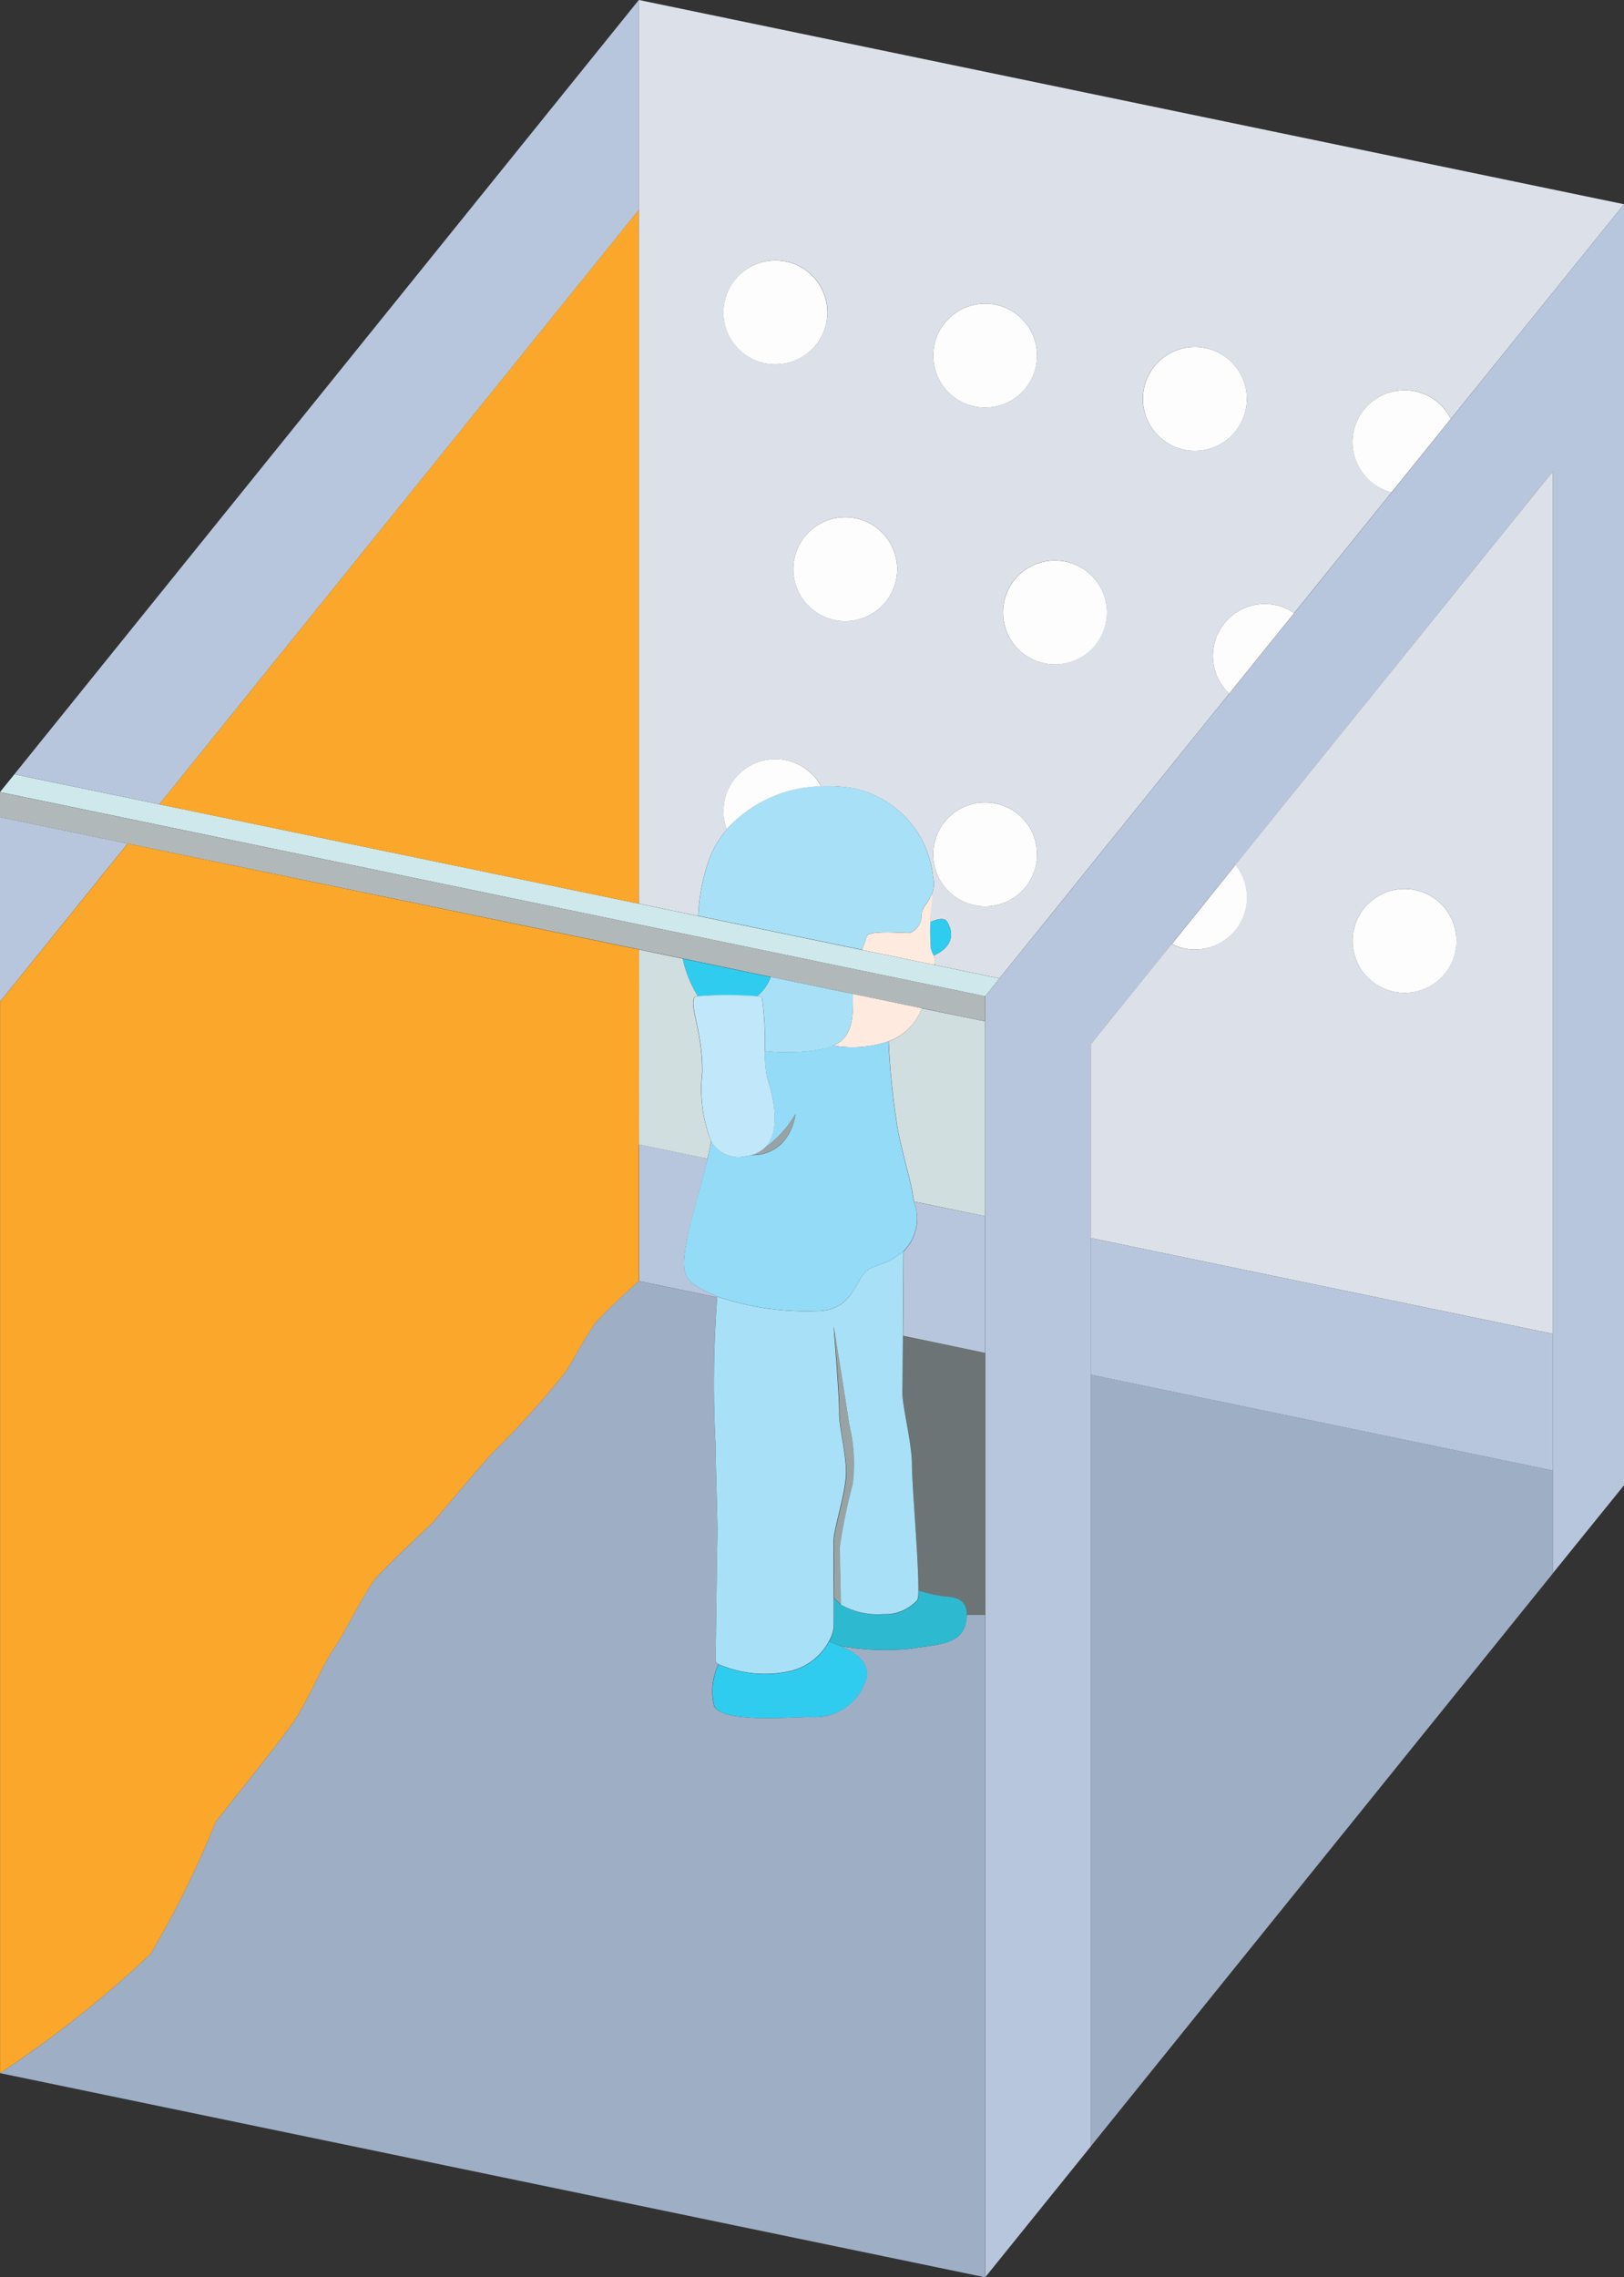
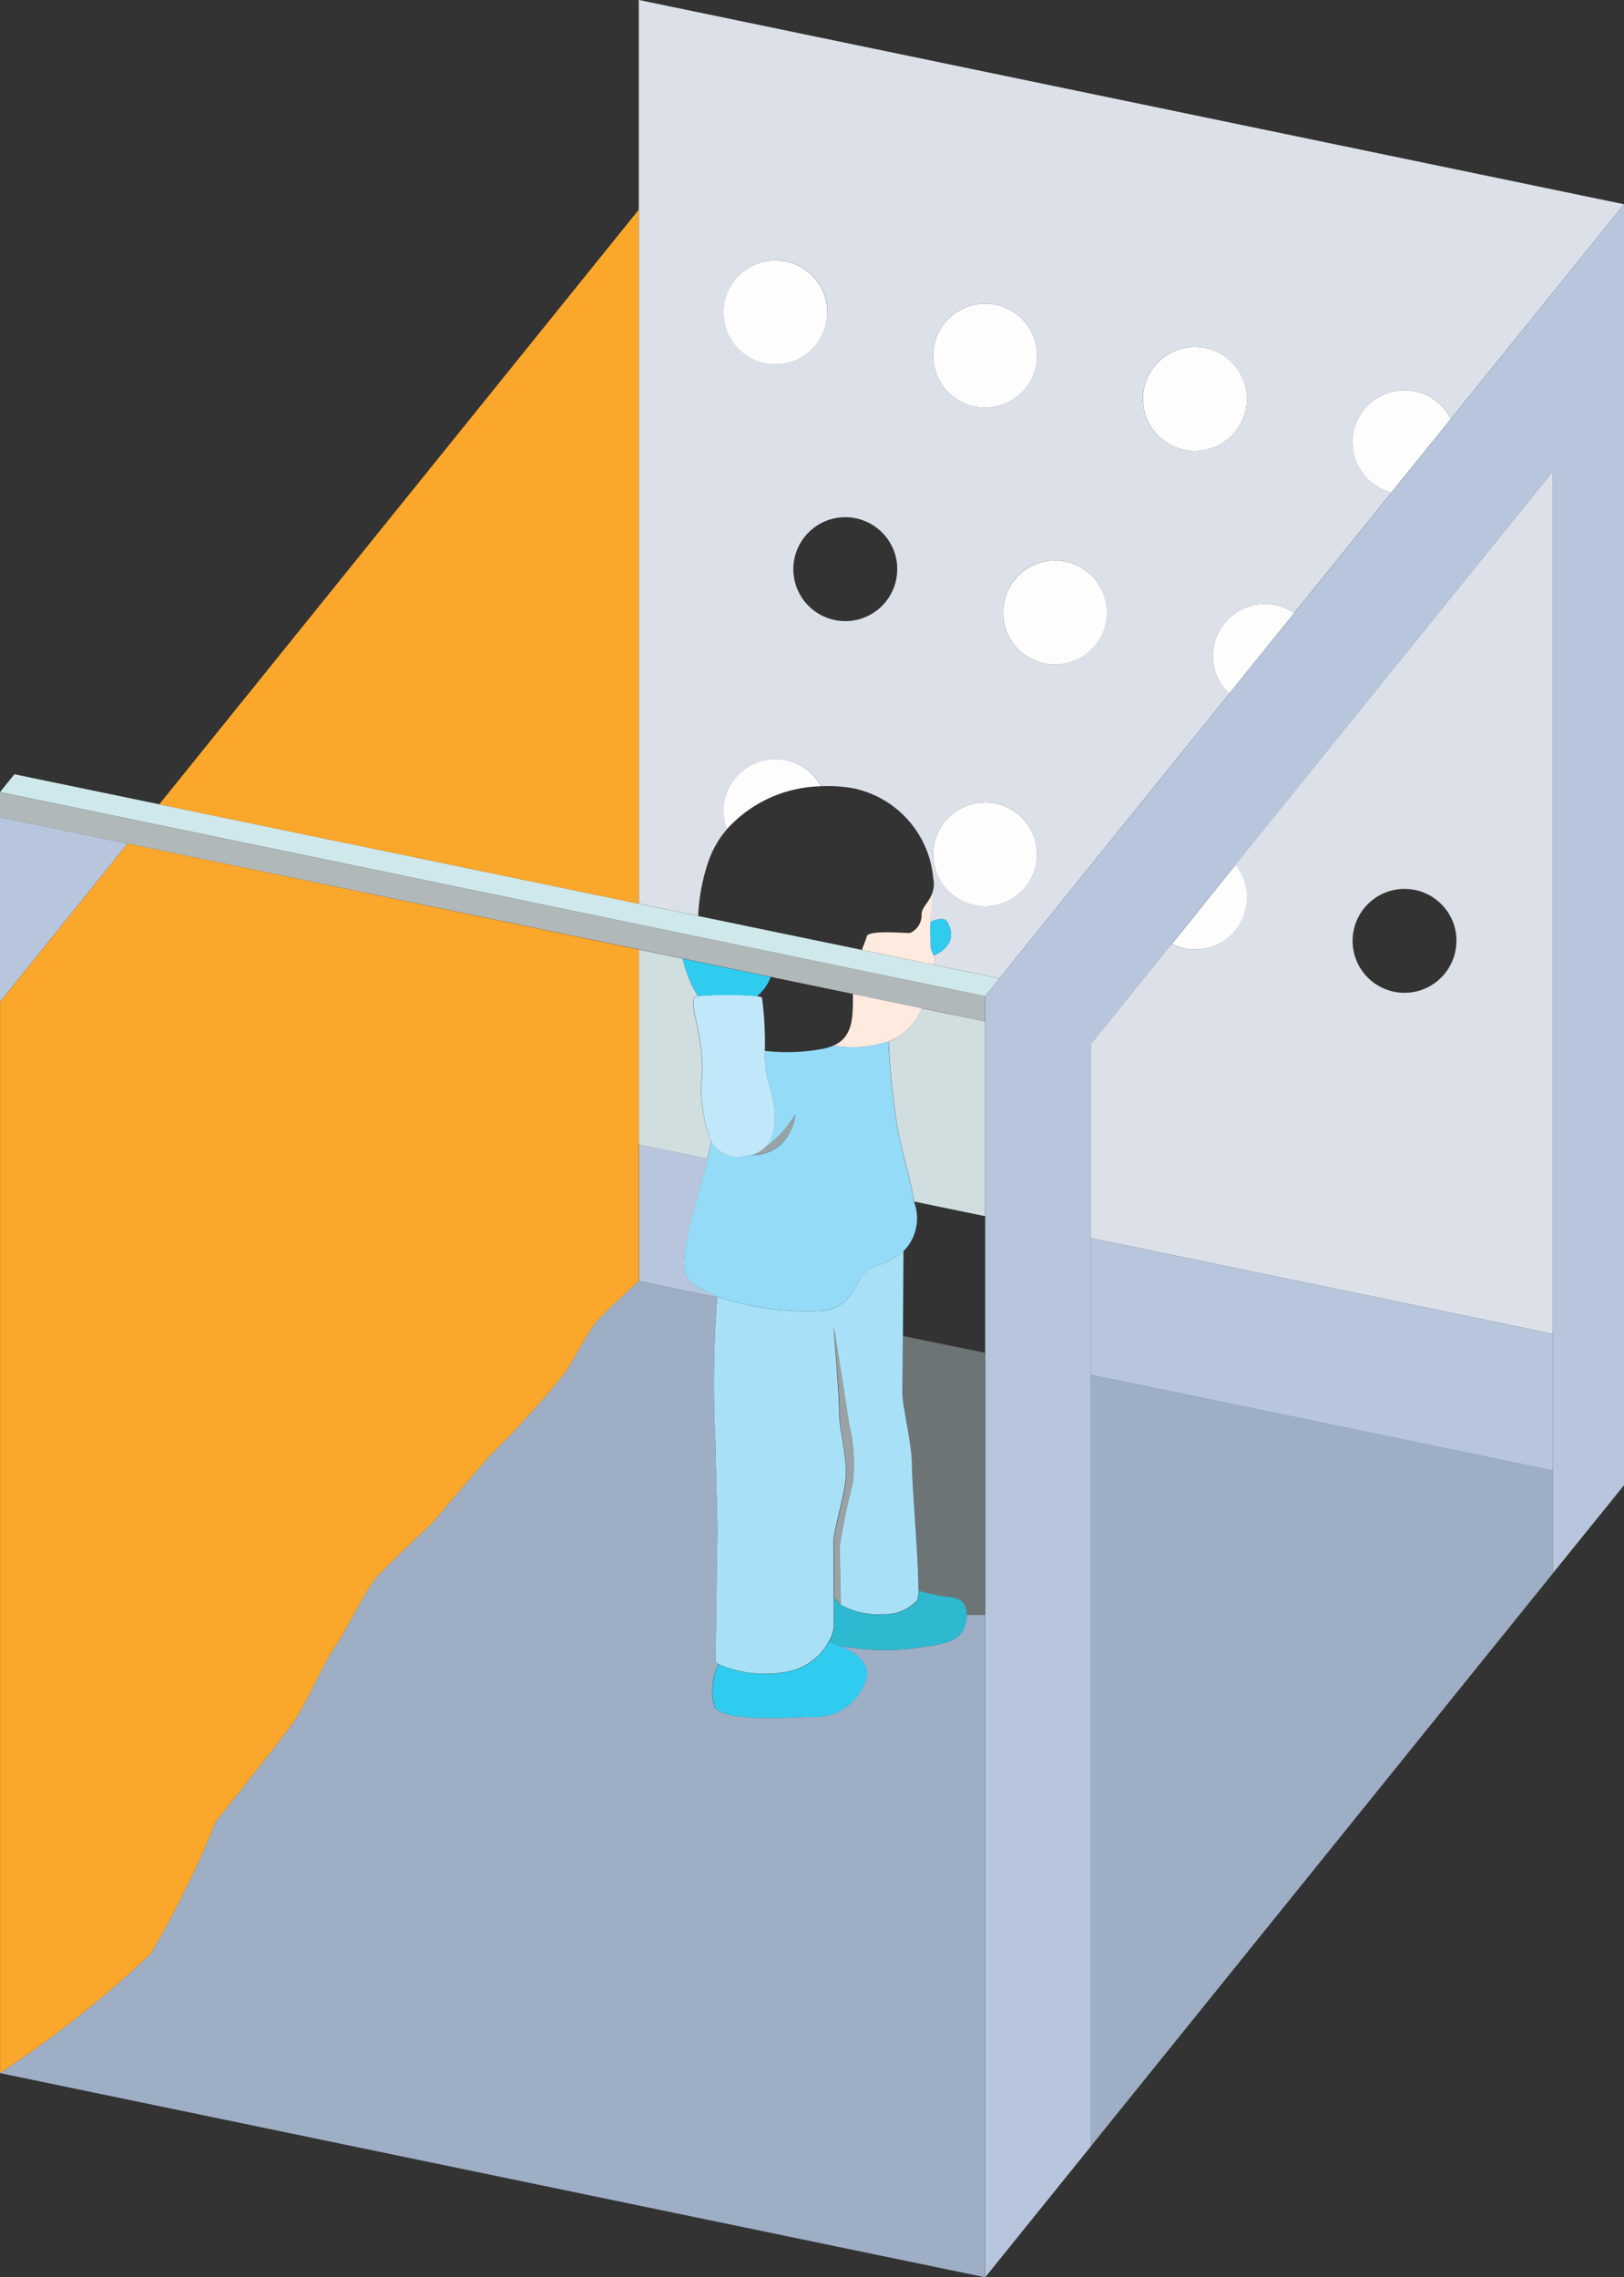
<svg xmlns="http://www.w3.org/2000/svg" id="グループ_9284" width="44.232" height="62.021" viewBox="0 0 44.232 62.021">
  <rect x="0" y="0" width="44.232" height="62.021" fill="#333333" stroke="none" />
  <g id="グループ_8502">
    <path id="パス_4025" d="M1328.793 236.446v34.889l-1.941 2.4v-30.009l-8.645 10.718-1.734 2.151-2.2 2.729v30.014l-2.878 3.567v-34.889l.391-.486 6.255-7.754 1.772-2.194 2.651-3.286 1.618-2.006z" transform="translate(-1284.561 -230.884)" fill="#b7c6dc" />
    <path id="パス_4026" d="M1287.585 212.148l-4.712 5.843a1.415 1.415 0 10-1.619 2.006l-2.651 3.286-.013-.011a1.415 1.415 0 00-1.758 2.205l-6.255 7.754-1.779-.369a.333.333 0 00-.011-.253c.7-.319.438-.818.343-.944s-.41.022-.438.035c0-.35.013-.695.013-.695a.751.751 0 00.065-.514 2.748 2.748 0 00-2.168-2.435 4.061 4.061 0 00-.883-.058 1.416 1.416 0 00-2.569 1.174 2.758 2.758 0 00-.481.816 5.35 5.35 0 00-.3 1.542l-1.617-.335v-24.61zm-10.273 5.3a1.415 1.415 0 10-1.415 1.416 1.414 1.414 0 001.416-1.415zm-3.811 5.817a1.415 1.415 0 10-1.414 1.414 1.415 1.415 0 001.413-1.412zm-1.9-6.994a1.415 1.415 0 10-1.414 1.414 1.415 1.415 0 001.413-1.413zm0 13.581a1.415 1.415 0 10-1.414 1.416 1.414 1.414 0 001.413-1.415zm-3.809-7.766a1.415 1.415 0 10-1.416 1.416 1.414 1.414 0 001.415-1.414zm-1.9-6.995a1.415 1.415 0 10-1.416 1.416 1.415 1.415 0 001.413-1.414z" transform="translate(-1243.354 -206.586)" fill="#dce1e9" />
    <path id="パス_4027" d="M1339.424 413l-12.581 15.6v-21.014l12.581 2.608z" transform="translate(-1297.133 -370.146)" fill="#9eaec5" />
    <path id="パス_4028" d="M1339.424 390.214v3.722l-12.581-2.608v-3.722z" transform="translate(-1297.133 -353.887)" fill="#b7c6dc" />
    <path id="パス_4029" d="M1339.424 275.526v23.485l-12.581-2.608v-5.279l2.2-2.729a1.384 1.384 0 00.632.149 1.413 1.413 0 001.1-2.3zm-2.621 12.782a1.415 1.415 0 10-1.416 1.416 1.415 1.415 0 001.413-1.416z" transform="translate(-1297.133 -262.685)" fill="#dce1e9" />
    <path id="パス_4030" d="M1367.8 264.415l-1.619 2.006a1.415 1.415 0 111.619-2.006z" transform="translate(-1328.283 -253.009)" fill="#fdfdfd" />
-     <path id="パス_4031" d="M1366.537 336.556a1.415 1.415 0 11-1.414 1.414 1.414 1.414 0 011.414-1.414z" transform="translate(-1328.283 -312.346)" fill="#fdfdfd" />
    <path id="パス_4032" d="M1346.891 295.119l-1.771 2.194a1.415 1.415 0 011.758-2.205z" transform="translate(-1311.642 -278.422)" fill="#fdfdfd" />
    <path id="パス_4033" d="M1340.4 333.066a1.414 1.414 0 01-1.1 2.3 1.384 1.384 0 01-.631-.149z" transform="translate(-1306.751 -309.507)" fill="#fdfdfd" />
    <path id="パス_4034" d="M1335.877 257.316a1.415 1.415 0 11-1.414 1.414 1.415 1.415 0 011.414-1.414z" transform="translate(-1303.333 -247.867)" fill="#fdfdfd" />
    <path id="パス_4035" d="M1315.419 288.536a1.415 1.415 0 11-1.416 1.416 1.414 1.414 0 011.416-1.416z" transform="translate(-1286.684 -273.271)" fill="#fdfdfd" />
    <path id="パス_4036" d="M1305.208 250.986a1.415 1.415 0 11-1.415 1.416 1.415 1.415 0 011.415-1.416z" transform="translate(-1278.376 -242.716)" fill="#fdfdfd" />
    <path id="パス_4037" d="M1305.208 323.906a1.415 1.415 0 11-1.415 1.414 1.414 1.414 0 011.415-1.414z" transform="translate(-1278.376 -302.053)" fill="#fdfdfd" />
    <path id="パス_4038" d="M1192.788 324.978l1.779.369-.391.486-26.833-5.56.393-.486 3.947.818 13.059 2.707 1.617.335 4.459.924z" transform="translate(-1167.344 -298.7)" fill="#cfe8eb" />
    <path id="パス_4039" d="M1194.175 402.978v18.04l-26.832-5.56a30 30 0 004.094-3.239 26.391 26.391 0 001.782-3.61s1.647-2.062 2.047-2.613c.454-.624.834-1.632 1.188-2.127.257-.359.866-1.622 1.17-1.943.41-.434 1.509-1.466 1.509-1.466s1.233-1.471 1.622-1.893a24.03 24.03 0 001.995-2.211c.218-.324.561-1.019.816-1.336s1.175-1.134 1.175-1.134l2.135.443a31.332 31.332 0 00-.045 3.99c.02 1.285.06 2.122.05 2.591s-.041 3.139-.05 3.319c0 .03.026.063.08.095a1.7 1.7 0 00-.12 1.131c.2.428 1.714.33 2.621.3a1.456 1.456 0 001.544-1.118c.024-.425-.371-.656-.745-.816a6.845 6.845 0 001.9.082c.844-.132 1.475-.114 1.555-.81a.852.852 0 00.008-.115z" transform="translate(-1167.343 -358.997)" fill="#9eaec5" />
    <path id="パス_4040" d="M1301.562 402.36v7.14h-.5c0-.464-.375-.484-.617-.5a4.316 4.316 0 01-.7-.158c.011-.76-.175-2.885-.175-3.413 0-.62-.27-1.593-.261-2.012 0-.166.009-.8.015-1.514z" transform="translate(-1274.73 -365.516)" fill="#6c7475" />
-     <path id="パス_4041" d="M1301.628 382.657v3.722l-2.235-.464c.008-1.071.015-2.3.015-2.3a1.267 1.267 0 00.281-1.356z" transform="translate(-1274.796 -349.534)" fill="#b7c6dc" />
    <path id="パス_4042" d="M1299.919 354.354v5.307l-1.937-.4a2.19 2.19 0 01-.032-.179c-.03-.289-.208-.827-.4-1.734a20.156 20.156 0 01-.257-2.448 1.54 1.54 0 00.9-.9z" transform="translate(-1273.087 -326.538)" fill="#d1dee0" />
    <path id="パス_4043" d="M1194.176 327.956v.684l-1.723-.358-1.878-.389-2.239-.464-2.392-.5-1.2-.25-13.924-2.879-3.476-.721v-.679z" transform="translate(-1167.344 -300.824)" fill="#b1b8ba" />
    <path id="パス_4044" d="M1292.326 439.807a.831.831 0 01-.007.115c-.08.7-.712.678-1.555.81a6.853 6.853 0 01-1.9-.082c-.1-.043-.2-.08-.289-.116a1.009 1.009 0 00.127-.354c0-.074.005-.43.005-.848a.963.963 0 00.188.2 2.019 2.019 0 001.162.261 1.169 1.169 0 00.928-.387.84.84 0 00.026-.259 4.309 4.309 0 00.7.158c.241.018.615.039.615.502z" transform="translate(-1265.992 -395.827)" fill="#2dbad1" />
    <path id="パス_4045" d="M1303.8 341.015c.095.127.361.626-.343.944a.82.82 0 01-.082-.192 6.549 6.549 0 01-.013-.717c.03-.012.351-.156.438-.035z" transform="translate(-1278.026 -315.936)" fill="#30ccf0" />
    <path id="パス_4046" d="M1295.236 338.381a6.591 6.591 0 00.013.717.815.815 0 00.082.192.334.334 0 01.011.253l-1.969-.408c.062-.164.114-.291.13-.363.045-.194 1.1-.08 1.19-.1a.535.535 0 00.306-.518c.009-.155.152-.276.247-.464s-.006.341-.01.691z" transform="translate(-1269.898 -313.266)" fill="#ffeae0" />
-     <path id="パス_4047" d="M1275.832 324.021a.754.754 0 01-.065.514c-.1.188-.238.309-.248.464a.534.534 0 01-.305.518c-.1.024-1.146-.089-1.19.1-.017.073-.069.2-.13.363l-4.459-.924a5.338 5.338 0 01.3-1.542 2.749 2.749 0 01.48-.816 3.555 3.555 0 012.569-1.174 4.066 4.066 0 01.883.058 2.749 2.749 0 012.165 2.439z" transform="translate(-1250.417 -300.115)" fill="#a8e1f7" />
    <path id="パス_4048" d="M1289.735 351.906l1.878.389a1.539 1.539 0 01-.9.9 3.035 3.035 0 01-1.507.119c.563-.248.524-.847.529-1.408z" transform="translate(-1266.504 -324.837)" fill="#ffeae0" />
    <path id="パス_4049" d="M1271.844 390.79v-.02a7.617 7.617 0 002.8.391c.808-.05.928-.678 1.187-1s.5-.14 1.086-.628c0 0-.007 1.231-.015 2.3-.006.71-.011 1.349-.015 1.514-.009.419.261 1.391.261 2.012 0 .527.186 2.652.175 3.413a.856.856 0 01-.026.259 1.17 1.17 0 01-.928.387 2.019 2.019 0 01-1.162-.261s-.022-1.205-.032-1.561a15.676 15.676 0 01.356-1.732 4.583 4.583 0 00-.095-1.621c-.1-.676-.423-2.669-.423-2.669s.16 1.954.151 2.341.179 1.067.188 1.615-.339 1.555-.339 1.9c0 .2 0 .928.005 1.526 0 .417 0 .773-.005.848a1.008 1.008 0 01-.127.354 1.609 1.609 0 01-1.108.822 3.163 3.163 0 01-1.9-.2c-.054-.032-.082-.065-.08-.1.009-.181.039-2.852.05-3.319s-.03-1.306-.05-2.591a31.448 31.448 0 01.046-3.98z" transform="translate(-1252.31 -355.458)" fill="#a8e1f7" />
    <path id="パス_4050" d="M1270.4 360.828a2.935 2.935 0 01-.894.959c.611-.486.192-1.736.114-1.984a3.83 3.83 0 01-.056-.7 5.236 5.236 0 001.565-.052 1.164 1.164 0 00.3-.091 3.035 3.035 0 001.507-.119 20.053 20.053 0 00.257 2.448c.19.907.369 1.445.4 1.734.005.048.017.108.032.179a1.266 1.266 0 01-.281 1.356c-.587.488-.827.309-1.086.628s-.378.946-1.187 1a7.613 7.613 0 01-2.8-.391 1.757 1.757 0 01-.108-.047c-.728-.339-.887-.449-.758-1.287.108-.7.411-1.615.6-2.422.039-.162.071-.32.1-.471a.857.857 0 00.951.4 1.2 1.2 0 00.127-.024 1.129 1.129 0 00.857-.33 1.431 1.431 0 00.36-.786z" transform="translate(-1248.735 -330.484)" fill="#93dbf7" />
-     <path id="パス_4051" d="M1284.757 282.216a1.415 1.415 0 11-1.414 1.414 1.415 1.415 0 011.414-1.414z" transform="translate(-1261.736 -268.129)" fill="#fdfdfd" />
    <path id="パス_4052" d="M1274.9 446.722c.374.16.769.391.745.816a1.457 1.457 0 01-1.544 1.118c-.907.03-2.421.129-2.621-.3a1.7 1.7 0 01.119-1.131 3.162 3.162 0 001.9.2 1.609 1.609 0 001.108-.821c.093.038.193.075.293.118z" transform="translate(-1252.026 -401.897)" fill="#30ccf0" />
    <path id="パス_4053" d="M1289.676 403.175a4.574 4.574 0 01.1 1.62 15.611 15.611 0 00-.356 1.732c.009.356.032 1.561.032 1.561a.953.953 0 01-.188-.2c0-.6-.006-1.321-.006-1.526 0-.348.35-1.354.339-1.9s-.2-1.226-.188-1.615-.151-2.341-.151-2.341.321 1.994.418 2.669z" transform="translate(-1266.545 -364.385)" fill="#99a2a4" />
-     <path id="パス_4054" d="M1278.375 349.416l2.239.464c-.006.561.034 1.161-.533 1.41a1.169 1.169 0 01-.3.091 5.235 5.235 0 01-1.565.052 9.028 9.028 0 00-.078-1.453.312.312 0 00-.142-.037 1.2 1.2 0 00.379-.527z" transform="translate(-1257.382 -322.811)" fill="#a8e1f7" />
    <path id="パス_4055" d="M1274.547 244.666a1.415 1.415 0 11-1.414 1.414 1.414 1.414 0 011.414-1.414z" transform="translate(-1253.428 -237.573)" fill="#fdfdfd" />
    <path id="パス_4056" d="M1274.547 317.576a1.418 1.418 0 011.244.74 3.553 3.553 0 00-2.569 1.173 1.418 1.418 0 011.324-1.913z" transform="translate(-1253.428 -296.902)" fill="#fdfdfd" />
    <path id="パス_4057" d="M1278.325 369.486a1.432 1.432 0 01-.365.784 1.129 1.129 0 01-.857.33.881.881 0 00.2-.075.377.377 0 00.037-.021.5.5 0 00.065-.043l.024-.017a2.926 2.926 0 00.896-.958z" transform="translate(-1256.658 -339.143)" fill="#99a2a4" />
    <path id="パス_4058" d="M1267.2 346.756l2.392.5a1.2 1.2 0 01-.382.527 10.193 10.193 0 00-1.6 0 3.173 3.173 0 01-.41-1.027z" transform="translate(-1248.602 -320.646)" fill="#30ccf0" />
    <path id="パス_4059" d="M1270.666 353.595a3.874 3.874 0 00.056.7c.078.248.5 1.5-.114 1.984l-.024.017c-.026.019-.048.032-.065.043a.364.364 0 01-.037.02.878.878 0 01-.2.075 1.2 1.2 0 01-.127.024.858.858 0 01-.952-.4 3.955 3.955 0 01-.238-1.87c.02-1.1-.376-1.868-.2-2.066a.19.19 0 01.082-.019 10.192 10.192 0 011.6 0 .313.313 0 01.141.037 9.034 9.034 0 01.078 1.455z" transform="translate(-1249.835 -324.972)" fill="#c1e7fa" />
    <path id="パス_4060" d="M1262.892 378.059v.02l-2.135-.443v-3.72l1.87.387c-.186.807-.49 1.725-.6 2.422-.129.838.03.948.758 1.287.034.017.069.032.107.047z" transform="translate(-1243.354 -342.747)" fill="#b7c6dc" />
    <path id="パス_4061" d="M1262.72 350.641a5.781 5.781 0 01-.1.471l-1.87-.387v-5.309l1.2.25a3.173 3.173 0 00.41 1.021.191.191 0 00-.082.019c-.177.2.22.961.2 2.066a3.958 3.958 0 00.242 1.869z" transform="translate(-1243.354 -319.556)" fill="#d1dee0" />
    <path id="パス_4062" d="M1184.743 338.12v3.72s-.933.833-1.175 1.134-.6 1.011-.816 1.336a24.035 24.035 0 01-1.995 2.211c-.389.421-1.622 1.892-1.622 1.892s-1.1 1.032-1.509 1.466c-.3.32-.913 1.583-1.17 1.943-.354.5-.734 1.5-1.188 2.127-.4.551-2.047 2.613-2.047 2.613a26.392 26.392 0 01-1.782 3.61 30 30 0 01-4.094 3.239v-29.177l3.476-4.308 13.924 2.885z" transform="translate(-1167.343 -306.951)" fill="#faa72b" />
    <path id="パス_4063" d="M1203.7 237.256v18.9l-13.059-2.707z" transform="translate(-1186.304 -231.543)" fill="#faa72b" />
-     <path id="パス_4064" d="M1186.46 206.586v5.714l-13.06 16.19-3.947-.818z" transform="translate(-1169.061 -206.586)" fill="#b7c6dc" />
+     <path id="パス_4064" d="M1186.46 206.586v5.714z" transform="translate(-1169.061 -206.586)" fill="#b7c6dc" />
    <path id="パス_4065" d="M1170.82 326.777l-3.476 4.308v-5.029z" transform="translate(-1167.344 -303.802)" fill="#b7c6dc" />
  </g>
</svg>